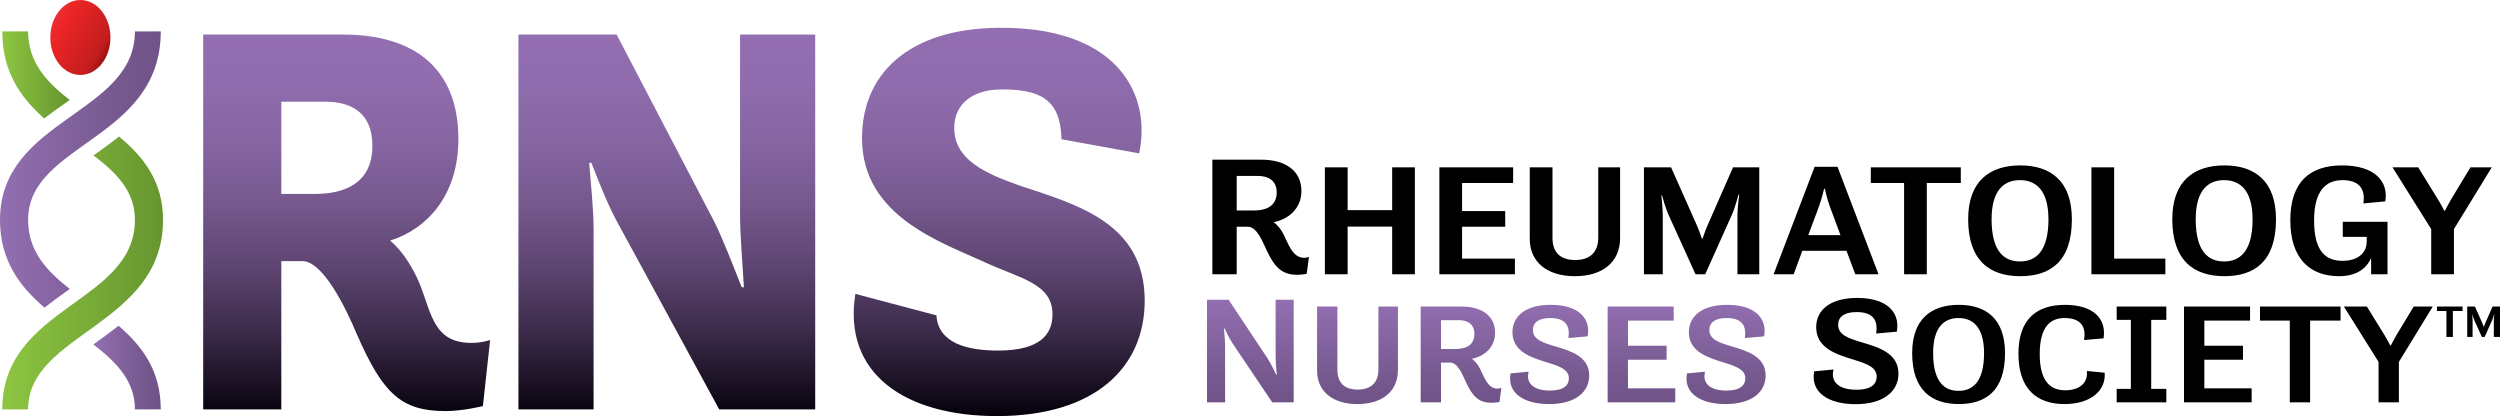
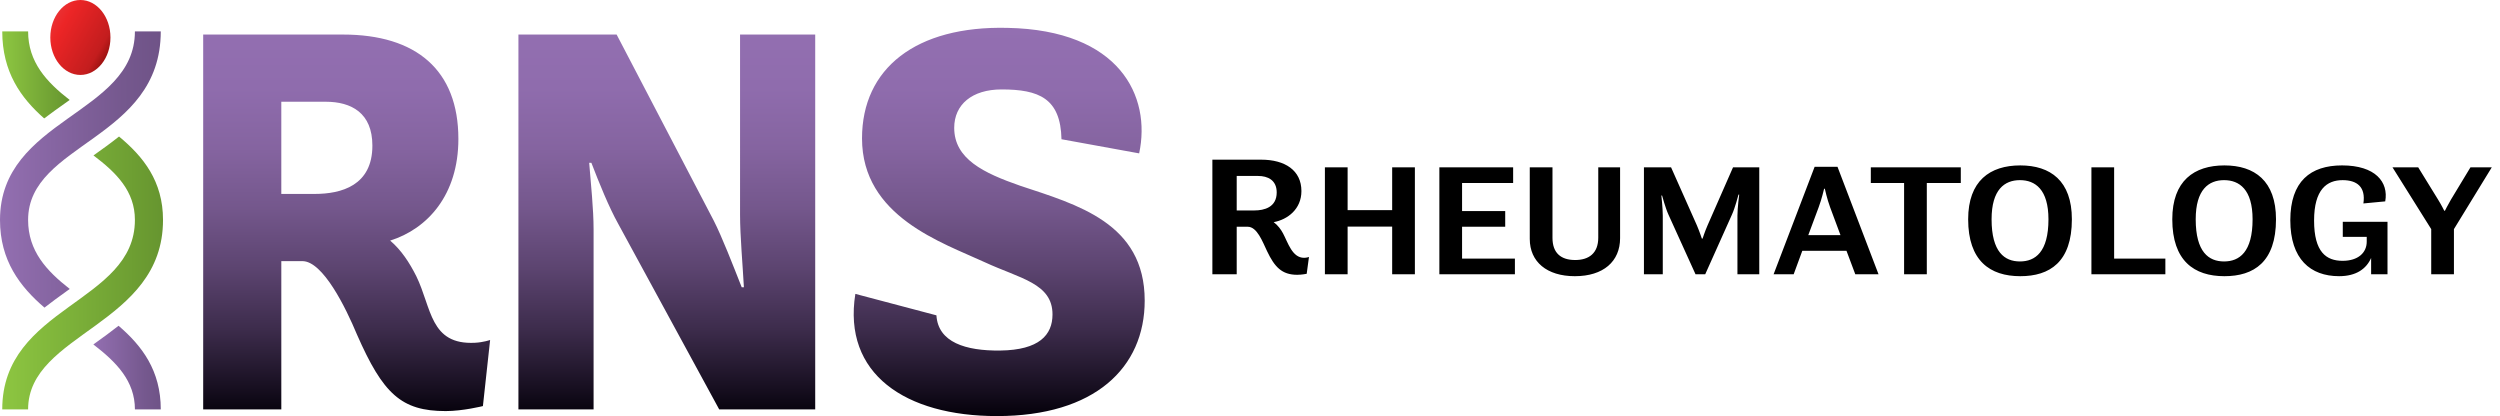
<svg xmlns="http://www.w3.org/2000/svg" xmlns:xlink="http://www.w3.org/1999/xlink" id="RNS_Logo__x28_Horizontal_x29_" viewBox="0 0 300 49.929">
  <defs>
    <style>      .st0 {        fill: url(#New_Gradient_Swatch_21);      }      .st1 {        fill: url(#New_Gradient_Swatch_41);      }      .st2 {        fill: url(#New_Gradient_Swatch_3);      }      .st3 {        fill: url(#New_Gradient_Swatch_2);      }      .st4 {        fill: url(#New_Gradient_Swatch_42);      }      .st5 {        fill: url(#linear-gradient);      }      .st6 {        fill: url(#New_Gradient_Swatch_4);      }    </style>
    <linearGradient id="New_Gradient_Swatch_4" data-name="New Gradient Swatch 4" x1="178.359" y1="35.97" x2="178.359" y2="48.486" gradientUnits="userSpaceOnUse">
      <stop offset="0" stop-color="#936fb1" />
      <stop offset=".766" stop-color="#75588e" />
      <stop offset="1" stop-color="#6f5387" />
    </linearGradient>
    <linearGradient id="linear-gradient" x1="80.872" y1="3.336" x2="80.872" y2="49.929" gradientUnits="userSpaceOnUse">
      <stop offset="0" stop-color="#936fb1" />
      <stop offset=".155" stop-color="#8f6cad" />
      <stop offset=".31" stop-color="#8564a0" />
      <stop offset=".465" stop-color="#74578c" />
      <stop offset=".62" stop-color="#5c4470" />
      <stop offset=".776" stop-color="#3d2c4c" />
      <stop offset=".929" stop-color="#170f20" />
      <stop offset="1" stop-color="#04000a" />
    </linearGradient>
    <linearGradient id="New_Gradient_Swatch_2" data-name="New Gradient Swatch 2" x1=".27" y1="8.988" x2="8.361" y2="8.988" gradientUnits="userSpaceOnUse">
      <stop offset="0" stop-color="#8dc641" />
      <stop offset="1" stop-color="#66952f" />
    </linearGradient>
    <linearGradient id="New_Gradient_Swatch_21" data-name="New Gradient Swatch 2" y1="32.756" x2="19.562" y2="32.756" xlink:href="#New_Gradient_Swatch_2" />
    <linearGradient id="New_Gradient_Swatch_3" data-name="New Gradient Swatch 3" x1="6.312" y1="2.571" x2="12.981" y2="6.422" gradientUnits="userSpaceOnUse">
      <stop offset="0" stop-color="#eb3032" />
      <stop offset=".172" stop-color="#ec2526" />
      <stop offset=".854" stop-color="#c31d1e" />
      <stop offset="1" stop-color="#9d1211" />
    </linearGradient>
    <linearGradient id="New_Gradient_Swatch_41" data-name="New Gradient Swatch 4" x1="0" y1="20.34" x2="19.293" y2="20.34" xlink:href="#New_Gradient_Swatch_4" />
    <linearGradient id="New_Gradient_Swatch_42" data-name="New Gradient Swatch 4" x1="11.202" y1="44.111" x2="19.293" y2="44.111" xlink:href="#New_Gradient_Swatch_4" />
  </defs>
  <g id="RNS_Text">
-     <path id="Society" d="M227.816,44.835c0,2.08-1.723,3.666-5.15,3.666-3.203,0-5.434-1.368-4.967-3.94l2.332-.219c-.365,1.295.405,2.426,2.737,2.426,1.845,0,2.433-.73,2.433-1.569,0-1.113-1.115-1.532-2.717-2.024-1.946-.602-4.542-1.331-4.542-3.903,0-2.189,1.865-3.557,5.028-3.52,3.731.037,5.049,1.952,4.643,4.05l-2.473.219c.263-1.751-.527-2.572-2.352-2.572-1.541,0-2.21.62-2.21,1.532,0,1.222,1.257,1.623,2.838,2.098,2.048.602,4.4,1.313,4.4,3.757ZM240.603,42.371c0,4.599-2.384,6.115-5.543,6.115-3.253,0-5.599-1.652-5.599-6.115,0-4.138,2.346-5.791,5.599-5.791,3.235,0,5.543,1.652,5.543,5.791ZM238.087,42.371c0-3.202-1.419-4.207-3.065-4.207s-3.046,1.005-3.046,4.207c0,3.526,1.4,4.531,3.046,4.531s3.065-1.005,3.065-4.531ZM250.423,44.518c.171,1.55-1.04,2.316-2.573,2.316-1.684,0-3.084-.903-3.084-4.36,0-3.321,1.324-4.309,2.97-4.309,1.665,0,2.668.749,2.346,2.64l2.346-.205c.36-2.299-1.154-4.019-4.635-4.019-3.387,0-5.581,1.703-5.581,5.876,0,4.19,2.175,6.03,5.524,6.03,3.159,0,4.994-1.618,4.824-3.764l-2.138-.204ZM254.001,38.386h1.702v8.278h-1.702v1.618h5.959v-1.618h-1.816v-8.278h1.816v-1.601h-5.959v1.601ZM264.521,43.172h4.635v-1.686h-4.635v-3.014h5.487v-1.686h-7.927v11.497h8.116v-1.686h-5.676v-3.424ZM271.199,38.471h3.576v9.811h2.44v-9.811h3.652v-1.686h-9.667v1.686ZM287.547,40.26c-.322.545-.644,1.192-.644,1.192h-.076s-.322-.647-.662-1.192l-2.138-3.475h-2.762l4.162,6.643v4.854h2.44v-4.854l4.067-6.643h-2.289l-2.1,3.475ZM292.436,37.32h1.136v3.113h.775v-3.113h1.16v-.535h-3.071v.535ZM299.105,36.785l-.871,1.984c-.09.205-.168.448-.168.448h-.024s-.078-.237-.168-.448l-.883-1.984h-.925v3.648h.643v-2c0-.259-.047-.686-.047-.686h.023s.114.427.216.648l.926,2.038h.33l.914-2.038c.101-.221.222-.681.222-.681h.024s-.06.46-.06.719v2h.745v-3.648h-.895Z" />
-     <path id="Nurses" class="st6" d="M153.074,35.97h2.17v12.312h-2.575l-4.724-7.022c-.426-.638-.852-1.513-.994-1.842h-.081c.021.347.142,1.259.142,2.043v6.821h-2.17v-12.312h2.595l4.684,7.059c.365.583.852,1.55,1.014,1.915h.081c-.02-.347-.142-1.35-.142-2.116v-6.858ZM165.406,44.347c0,1.669-1.002,2.402-2.478,2.402-1.532,0-2.44-.75-2.44-2.385v-7.579h-2.44v7.699c0,2.452,1.835,4.002,4.843,4.002,3.065,0,4.862-1.584,4.862-4.088v-7.614h-2.346v7.562ZM179.673,46.629c.265,0,.492-.085.492-.085l-.227,1.686s-.492.103-.946.103c-1.551,0-2.27-.784-3.027-2.368-.473-.988-1.002-2.453-1.948-2.453h-1.097v4.769h-2.44v-11.497h4.9c2.384,0,4.03,1.073,4.03,3.151,0,1.822-1.4,2.862-2.781,3.117.416.307.738.75.927,1.107.511.954.927,2.47,2.119,2.47ZM176.929,40.072c0-1.243-.908-1.652-1.854-1.652h-2.157v3.458h1.778c.965,0,2.232-.307,2.232-1.805ZM186.598,41.554c-1.475-.442-2.648-.817-2.648-1.959,0-.851.624-1.43,2.062-1.43,1.703,0,2.44.767,2.195,2.401l2.308-.204c.379-1.959-.851-3.747-4.332-3.781-2.951-.034-4.691,1.243-4.691,3.287,0,2.401,2.421,3.083,4.238,3.645,1.494.46,2.535.851,2.535,1.891,0,.784-.549,1.465-2.27,1.465-2.176,0-2.895-1.056-2.554-2.265l-2.176.204c-.435,2.401,1.646,3.679,4.635,3.679,3.197,0,4.805-1.482,4.805-3.423,0-2.283-2.195-2.947-4.105-3.509ZM195.358,43.172h4.635v-1.686h-4.635v-3.014h5.486v-1.686h-7.927v11.497h8.116v-1.686h-5.676v-3.424ZM207.77,41.554c-1.475-.442-2.648-.817-2.648-1.959,0-.851.624-1.43,2.062-1.43,1.703,0,2.44.767,2.195,2.401l2.308-.204c.378-1.959-.852-3.747-4.333-3.781-2.951-.034-4.691,1.243-4.691,3.287,0,2.401,2.421,3.083,4.238,3.645,1.494.46,2.535.851,2.535,1.891,0,.784-.549,1.465-2.27,1.465-2.176,0-2.895-1.056-2.554-2.265l-2.176.204c-.435,2.401,1.646,3.679,4.635,3.679,3.197,0,4.805-1.482,4.805-3.423,0-2.283-2.195-2.947-4.105-3.509Z" />
    <path id="Rheumatology" d="M153.951,27.984c-.226-.428-.611-.958-1.109-1.325,1.653-.306,3.328-1.549,3.328-3.729,0-2.486-1.97-3.769-4.822-3.769h-5.863v13.753h2.92v-5.705h1.313c1.132,0,1.766,1.752,2.332,2.934.905,1.895,1.766,2.833,3.622,2.833.543,0,1.132-.122,1.132-.122l.272-2.017s-.272.101-.588.101c-1.426,0-1.924-1.813-2.536-2.954ZM150.533,25.253h-2.128v-4.137h2.581c1.132,0,2.219.489,2.219,1.977,0,1.793-1.517,2.16-2.671,2.16ZM167.06,20.077h2.726v12.837h-2.726v-5.725h-5.346v5.725h-2.726v-12.837h2.726v5.135h5.346v-5.135ZM175.45,31.032h6.339v1.882h-9.065v-12.837h8.853v1.882h-6.128v3.366h5.177v1.883h-5.177v3.823ZM191.791,20.077h2.62v8.501c0,2.796-2.007,4.565-5.43,4.565-3.36,0-5.409-1.731-5.409-4.47v-8.596h2.726v8.463c0,1.825,1.014,2.662,2.726,2.662,1.648,0,2.768-.817,2.768-2.681v-8.444ZM207.964,20.077h3.148v12.837h-2.62v-7.037c0-.913.211-2.529.211-2.529h-.084s-.422,1.616-.782,2.396l-3.212,7.17h-1.162l-3.254-7.17c-.359-.78-.761-2.282-.761-2.282h-.085s.169,1.502.169,2.415v7.037h-2.261v-12.837h3.254l3.106,6.98c.317.742.592,1.578.592,1.578h.084s.275-.856.592-1.578l3.064-6.98ZM217.754,20.02l-4.923,12.894h2.409l1.035-2.815h5.304l1.056,2.815h2.789l-4.923-12.894h-2.747ZM216.993,28.217l1.247-3.347c.359-.951.655-2.225.655-2.225h.084s.275,1.255.634,2.225l1.247,3.347h-3.867ZM224.498,20.077h10.798v1.882h-4.079v10.955h-2.726v-10.955h-3.993v-1.882ZM242.434,19.849c-3.635,0-6.255,1.845-6.255,6.466,0,4.983,2.62,6.828,6.255,6.828,3.528,0,6.191-1.693,6.191-6.828,0-4.622-2.578-6.466-6.191-6.466ZM242.392,31.374c-1.838,0-3.402-1.122-3.402-5.059,0-3.576,1.564-4.698,3.402-4.698s3.423,1.122,3.423,4.698c0,3.936-1.585,5.059-3.423,5.059ZM253.695,31.032h6.149v1.882h-8.874v-12.837h2.726v10.955ZM266.929,19.849c-3.635,0-6.255,1.845-6.255,6.466,0,4.983,2.62,6.828,6.255,6.828,3.528,0,6.191-1.693,6.191-6.828,0-4.622-2.578-6.466-6.191-6.466ZM266.887,31.374c-1.838,0-3.402-1.122-3.402-5.059,0-3.576,1.564-4.698,3.402-4.698s3.423,1.122,3.423,4.698c0,3.936-1.585,5.059-3.423,5.059ZM281.133,26.619h5.367v6.295h-1.965v-1.959c-.57,1.294-1.775,2.187-3.845,2.187-3.444,0-5.853-2.054-5.853-6.713,0-4.679,2.43-6.581,6.213-6.581,3.993,0,5.599,1.997,5.177,4.317l-2.62.248c.295-1.978-.761-2.796-2.494-2.796-1.88,0-3.423,1.104-3.423,4.85,0,3.784,1.459,4.831,3.423,4.831,1.86,0,2.895-.97,2.895-2.302v-.57h-2.874v-1.807ZM299.015,20.077l-4.543,7.417v5.421h-2.726v-5.421l-4.648-7.417h3.085l2.388,3.879c.38.609.739,1.331.739,1.331h.084s.359-.722.718-1.331l2.345-3.879h2.557Z" />
  </g>
  <path id="RNS" class="st5" d="M49.951,33.136c-.8-1.6-1.799-3.132-3.132-4.265,4.465-1.4,8.187-5.465,8.187-12.196,0-8.264-5.054-12.529-13.851-12.529h-16.773v44.984h9.376v-17.794h2.532c2.466,0,5.208,5.598,6.541,8.797,3.132,7.131,5.321,9.197,10.653,9.197,2.066,0,4.465-.6,4.465-.6l.866-7.931s-.801.28-1.799.333c-5.45.289-5.199-4.198-7.064-7.997ZM37.755,23.272h-3.998v-11.063h5.331c3.065,0,5.598,1.333,5.598,5.265,0,4.799-3.732,5.798-6.931,5.798ZM88.806,4.145h9.019v44.984h-11.52l-12.113-22.259c-1.119-1.999-2.304-4.932-3.226-7.331h-.263c.198,2.532.527,5.531.527,7.997v21.593h-9.019V4.145h11.784l11.652,22.326c.988,1.933,2.304,5.331,3.357,7.997h.263c-.132-2.532-.461-6.131-.461-8.73V4.145ZM137.364,36.067c0,8.064-5.998,13.862-17.727,13.862-10.996,0-18.527-5.065-16.995-14.662l9.73,2.574c.196,3.226,3.479,4.276,7.665,4.223,4.664-.059,6.264-1.866,6.264-4.332,0-3.732-3.883-4.297-8.13-6.265-5.076-2.351-14.728-5.465-14.728-14.861,0-8.397,6.465-13.528,17.461-13.262,13.463.267,17.261,8.197,15.795,15.061l-9.32-1.697c-.102-4.926-2.728-5.976-7.193-5.976-3.532,0-5.68,1.809-5.68,4.608,0,3.732,3.513,5.415,7.912,6.948,6.798,2.266,14.946,4.448,14.946,13.778Z" />
  <g id="Icon">
    <path class="st3" d="M5.303,14.211c.804-.614,1.621-1.194,2.42-1.761.215-.153.428-.304.639-.454C5.579,9.837,3.373,7.45,3.373,3.765H.27c0,4.888,2.237,7.99,5.033,10.446Z" />
    <path class="st0" d="M14.283,16.383c-1.001.802-2.022,1.527-2.99,2.215-.026.018-.05.036-.076.054,2.768,2.087,4.972,4.296,4.972,7.742,0,9.986-15.92,10.329-15.92,22.735h3.103c0-9.214,16.19-10.056,16.19-22.735,0-4.652-2.361-7.595-5.279-10.012Z" />
    <ellipse class="st2" cx="9.646" cy="4.497" rx="3.609" ry="4.497" />
    <path class="st1" d="M5.336,36.914c.847-.664,1.711-1.287,2.554-1.895.161-.116.321-.231.479-.346-2.779-2.169-4.997-4.552-4.997-8.279,0-9.261,15.92-9.588,15.92-22.629h-3.103C16.19,13.749,0,14.21,0,26.394c0,4.873,2.392,7.997,5.336,10.52Z" />
    <path class="st4" d="M14.226,39.092c-.92.728-1.851,1.398-2.738,2.036-.096.069-.191.138-.286.206,2.782,2.136,4.988,4.396,4.988,7.796h3.103c0-4.669-2.255-7.629-5.067-10.038Z" />
  </g>
</svg>